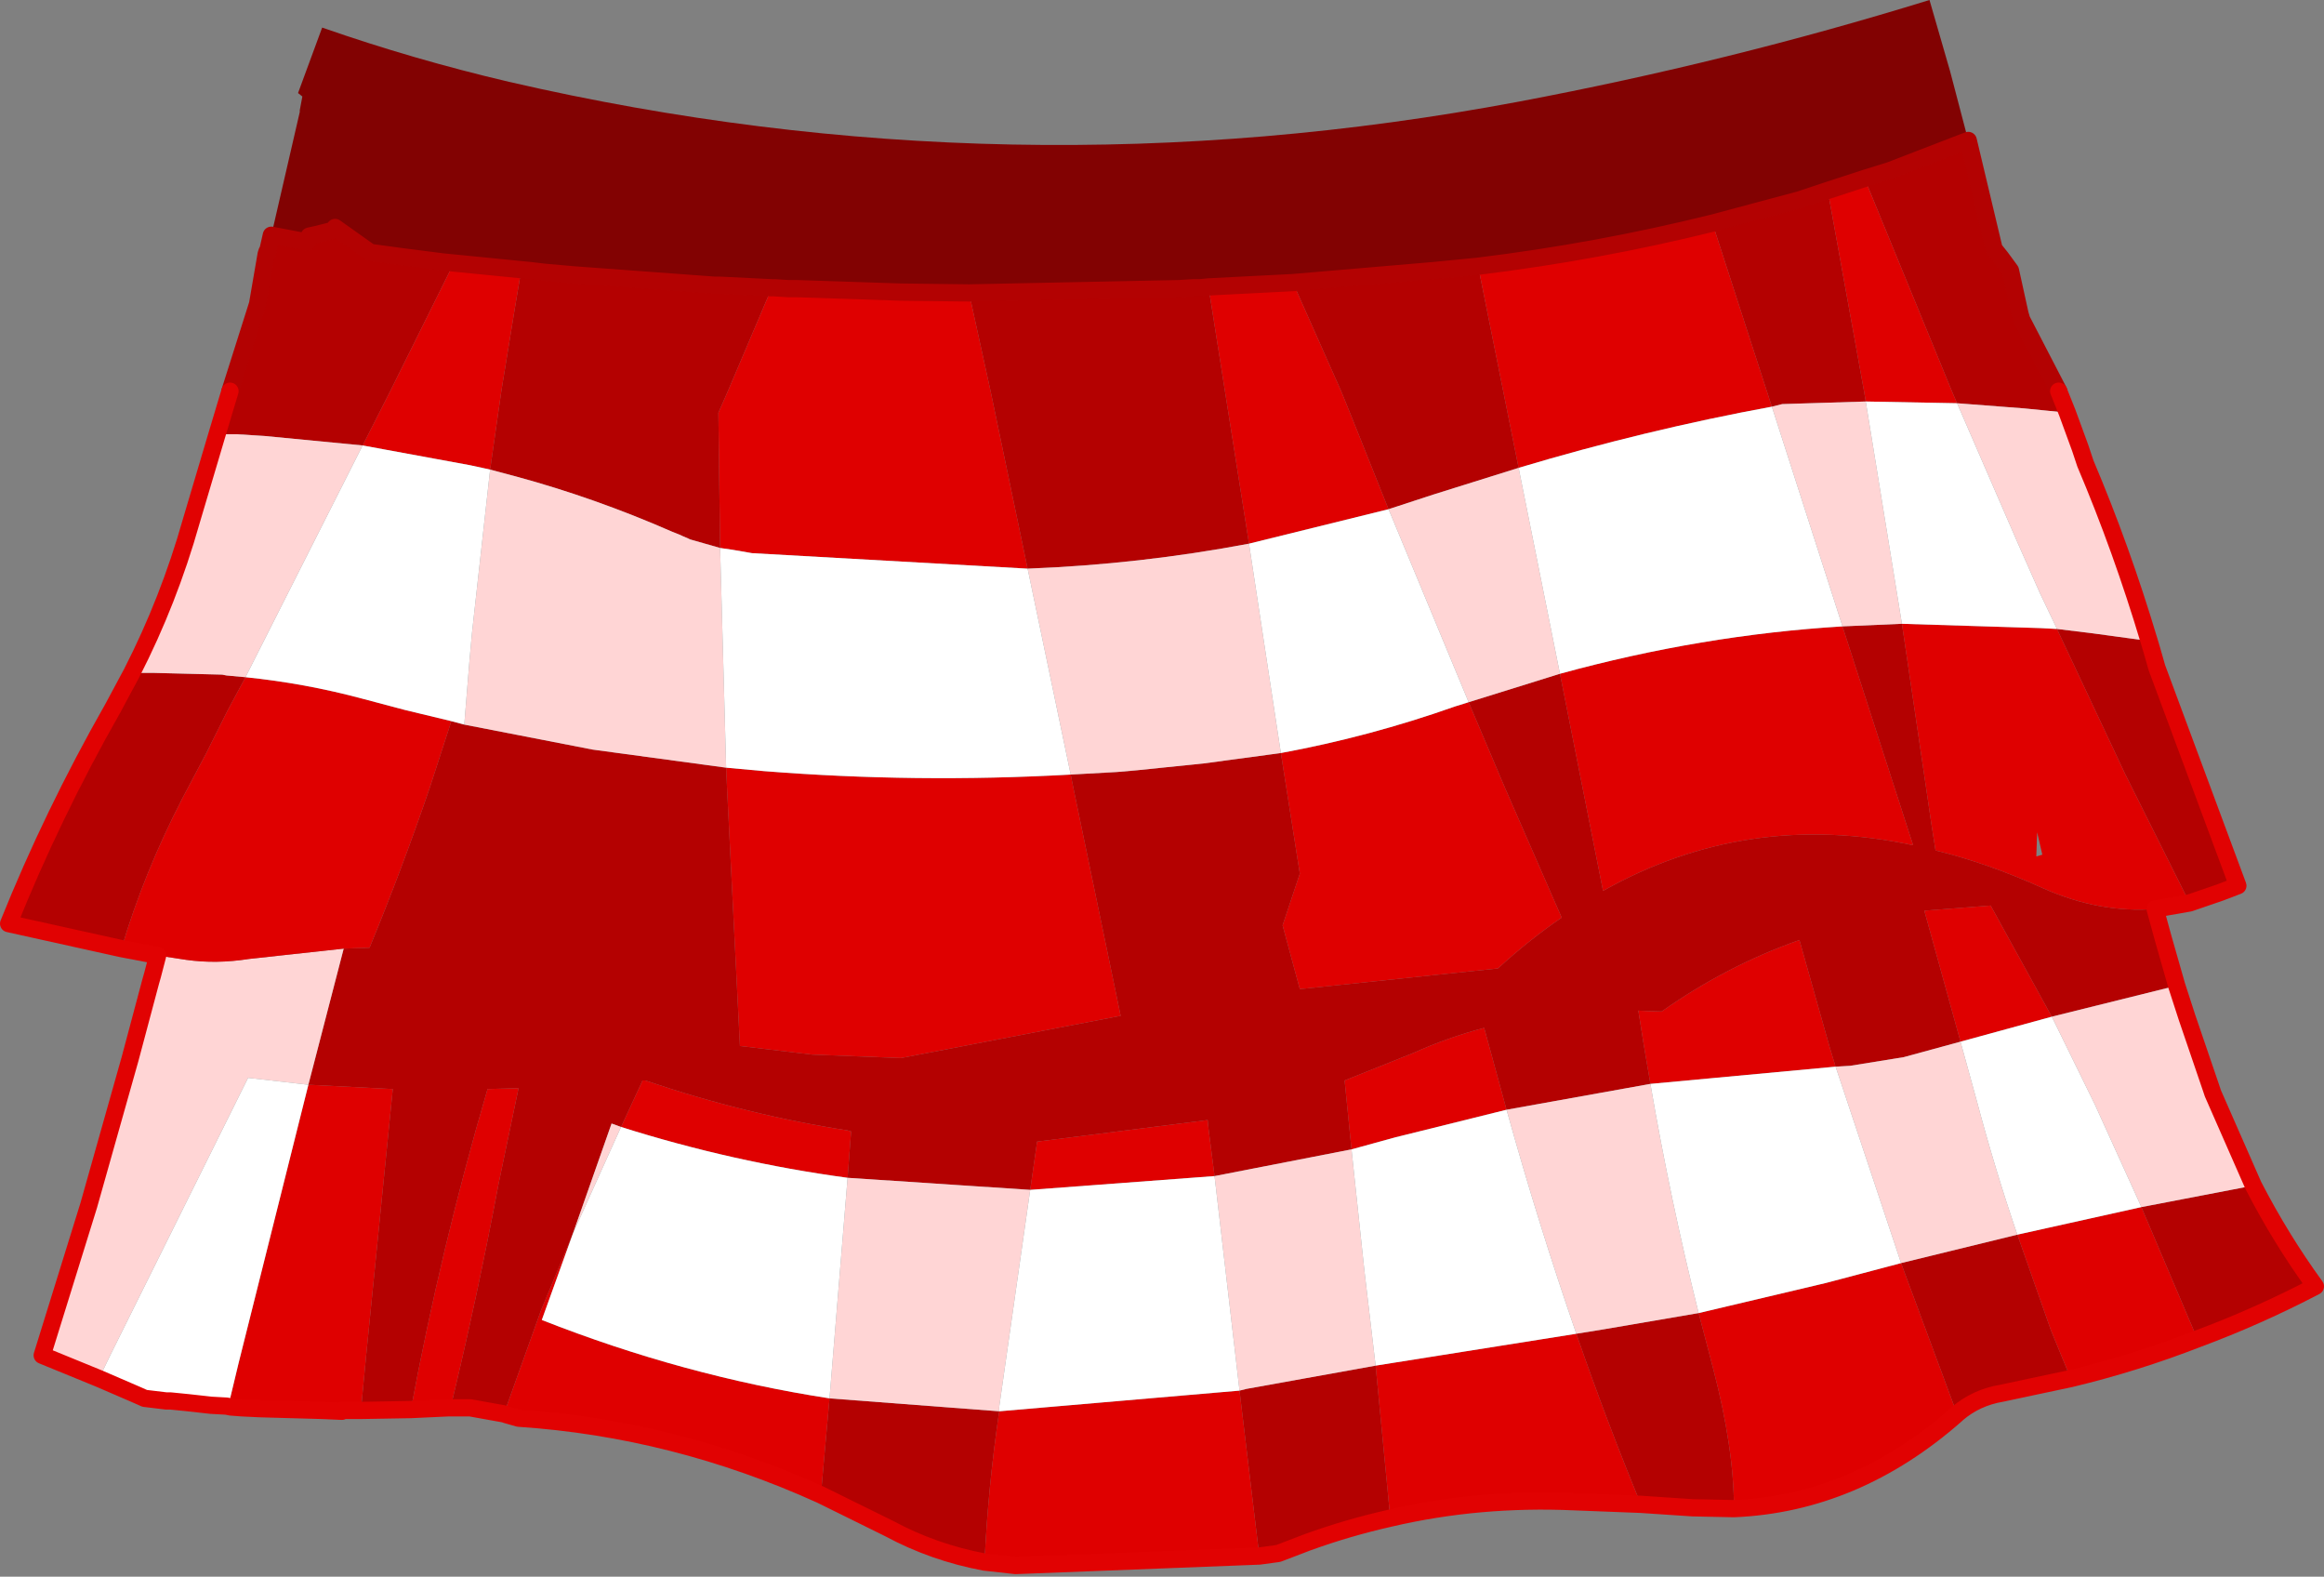
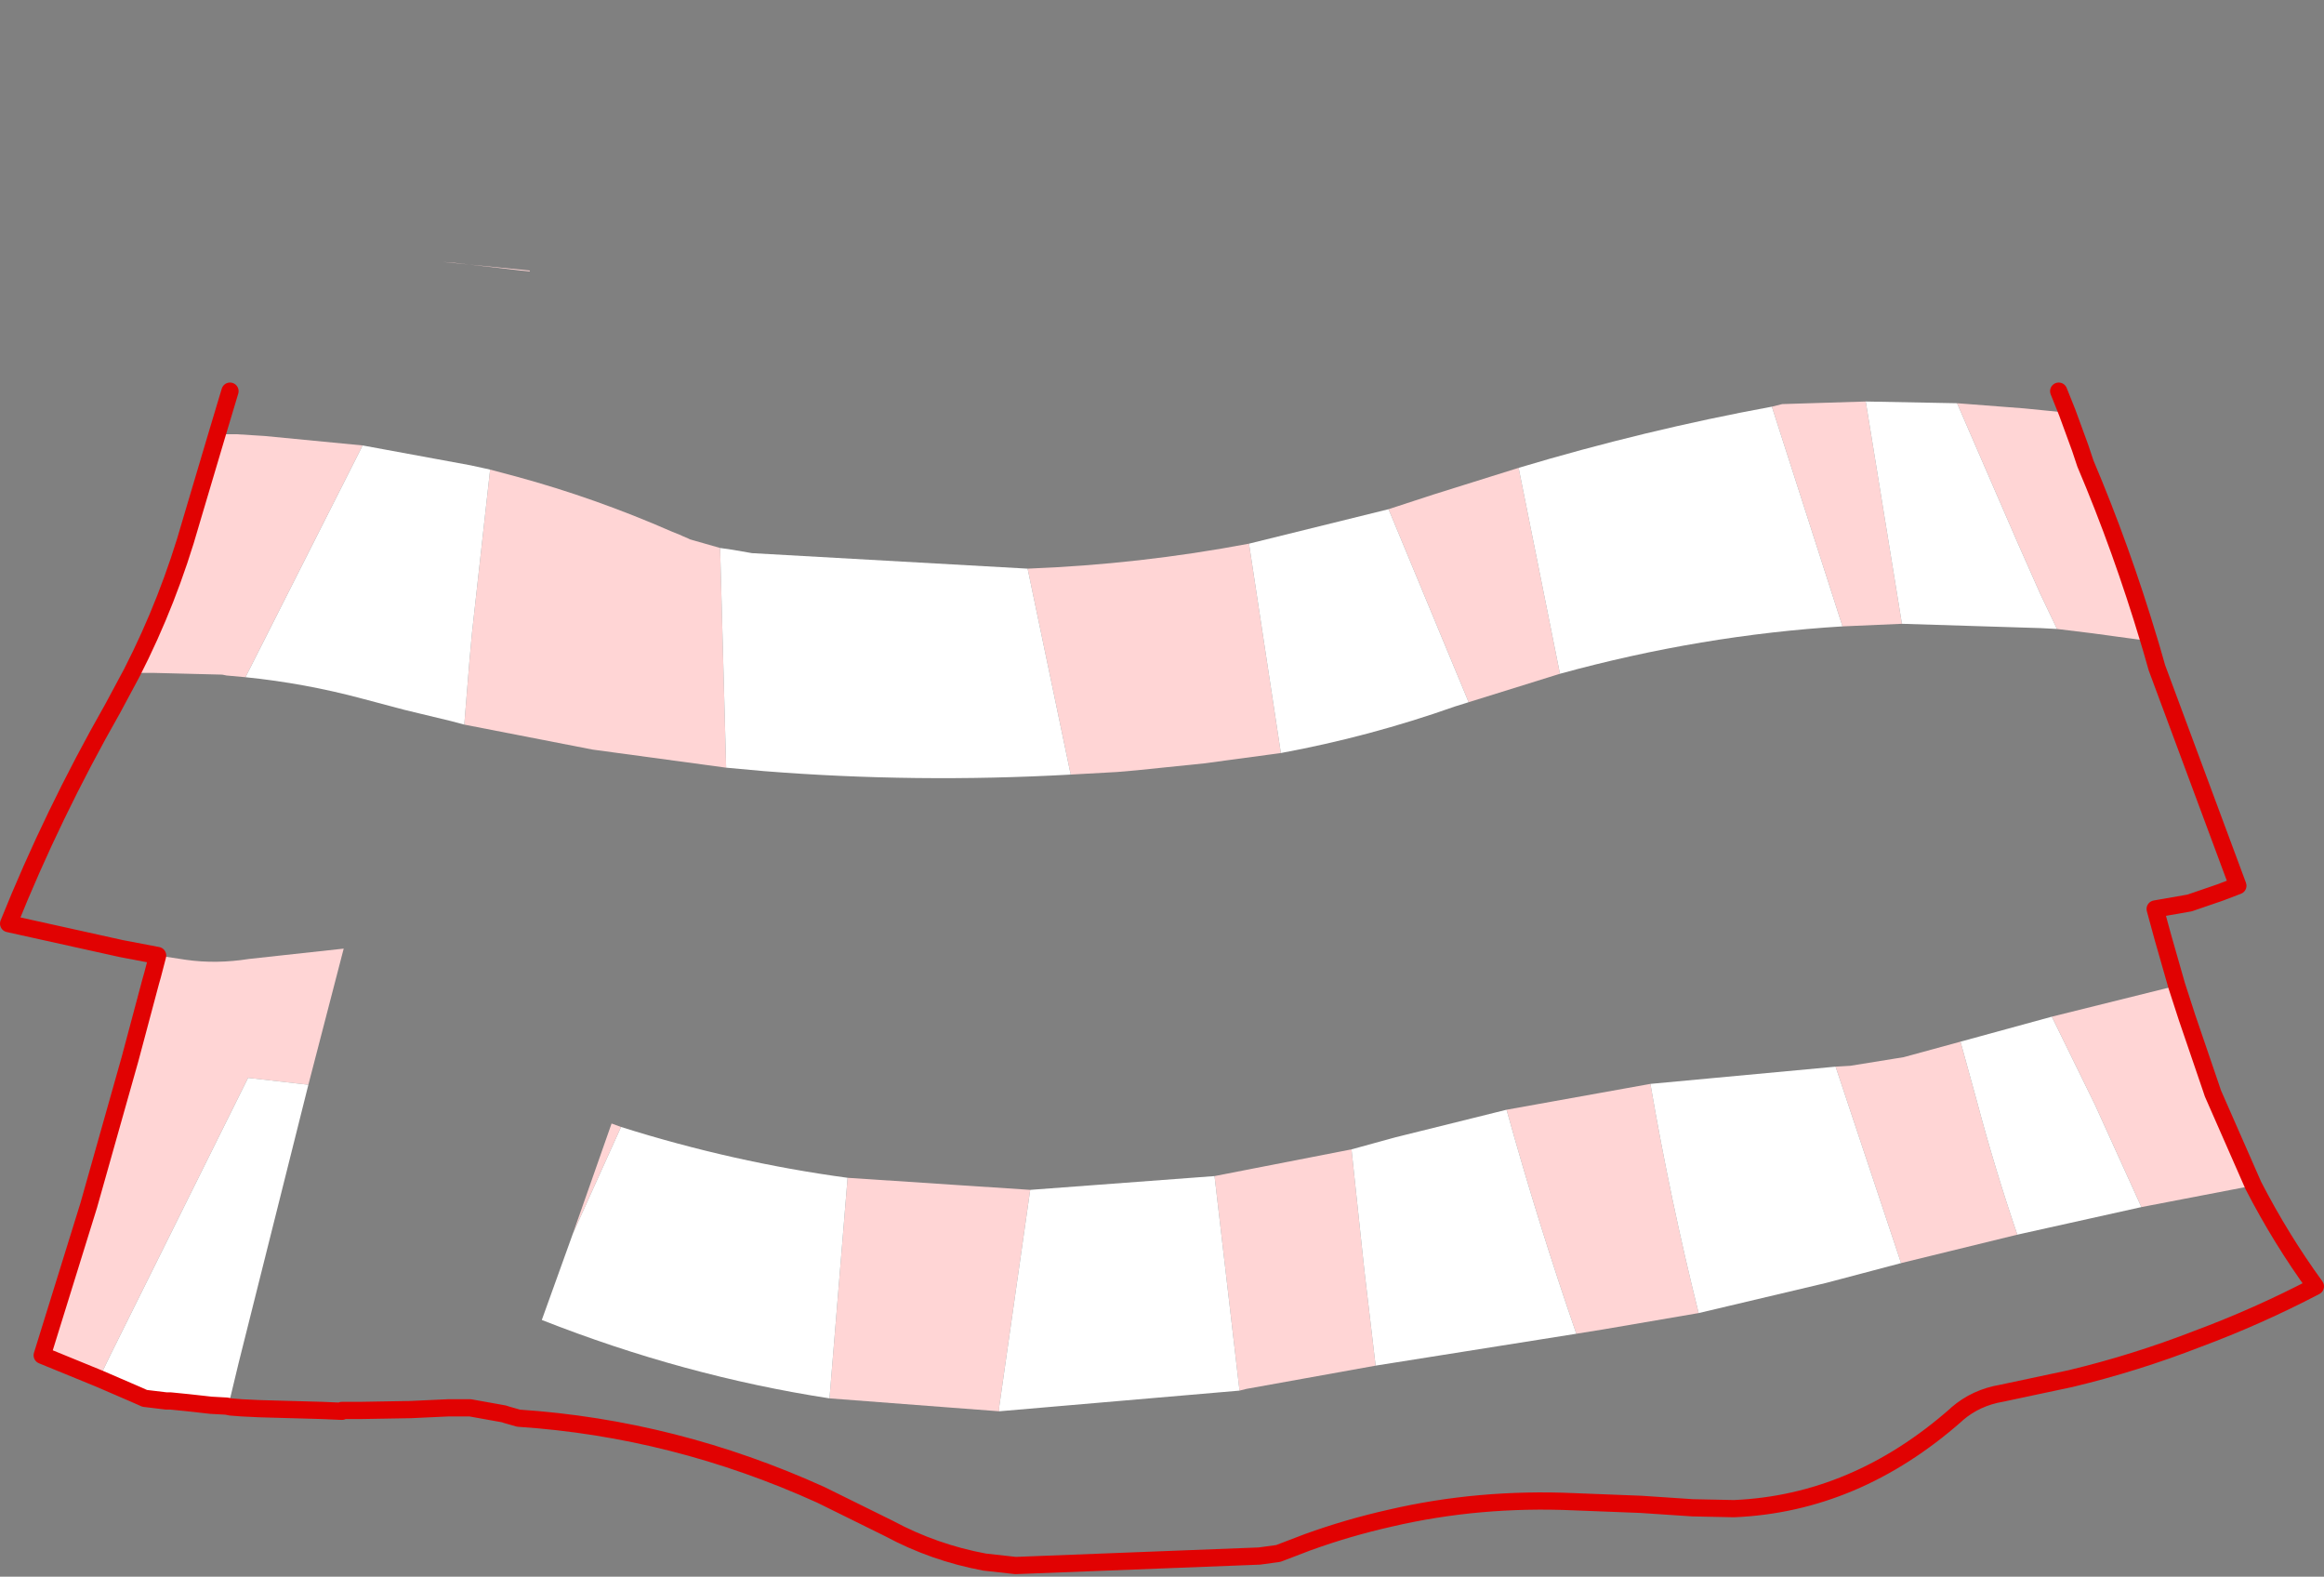
<svg xmlns="http://www.w3.org/2000/svg" height="91.5px" width="134.9px">
  <rect width="100%" height="100%" fill="#808080" stroke="none" />
  <g transform="matrix(1.0, 0.0, 0.0, 1.0, 67.45, 45.5)">
-     <path d="M-51.7 -31.85 L-50.05 -39.0 -50.05 -39.1 -49.9 -39.9 -50.15 -40.1 -48.75 -43.9 Q-43.45 -42.05 -37.9 -40.75 -8.85 -34.05 20.7 -39.6 32.9 -41.9 44.55 -45.5 L45.75 -41.35 46.8 -37.35 46.4 -37.2 42.25 -35.6 40.8 -35.15 38.65 -34.45 37.0 -33.9 31.95 -32.55 Q25.3 -30.9 18.35 -30.05 L15.8 -29.8 7.6 -29.1 2.7 -28.85 2.2 -28.8 1.8 -28.8 1.0 -28.75 -11.2 -28.5 -15.2 -28.55 -21.2 -28.75 -21.7 -28.75 -22.5 -28.8 -22.65 -28.8 -25.7 -28.95 -26.0 -28.95 -34.15 -29.55 -35.85 -29.7 -36.7 -29.8 -41.75 -30.3 -44.1 -30.6 -45.95 -30.85 -46.1 -30.95 -48.0 -32.3 -48.05 -32.15 -49.05 -31.9 -49.5 -31.8 -49.6 -31.45 -51.7 -31.85" fill="#820202" fill-rule="evenodd" stroke="none" />
-     <path d="M-51.7 -31.85 L-49.6 -31.45 -49.5 -31.8 -49.05 -31.9 -48.05 -32.15 -48.0 -32.3 -46.1 -30.95 -45.95 -30.85 -44.1 -30.6 -41.75 -30.3 -41.1 -30.25 -44.8 -22.8 -46.4 -19.65 -52.1 -20.2 -53.7 -20.3 -54.85 -20.3 -54.1 -22.8 -52.5 -27.85 -52.25 -29.3 -52.0 -30.75 -51.95 -30.9 -51.9 -30.9 -51.95 -30.75 -51.7 -31.85 M-36.7 -29.8 L-35.85 -29.7 -34.15 -29.55 -26.0 -28.95 -25.7 -28.95 -22.65 -28.8 -25.2 -22.8 -25.75 -21.55 -25.65 -13.7 -27.4 -14.2 -27.5 -14.25 -27.85 -14.4 -27.95 -14.45 -28.45 -14.65 Q-32.9 -16.6 -37.5 -17.85 L-39.0 -18.25 -38.35 -22.8 -37.6 -27.4 -37.2 -29.8 -36.7 -29.75 -36.7 -29.8 M-11.2 -28.5 L1.0 -28.75 1.8 -28.8 2.2 -28.8 2.7 -28.85 5.05 -13.95 Q-1.3 -12.75 -7.8 -12.5 L-9.95 -22.8 -11.2 -28.5 M7.6 -29.1 L15.8 -29.8 18.35 -30.05 20.7 -18.35 15.75 -16.8 13.15 -15.95 11.05 -21.2 10.4 -22.8 7.6 -29.1 M31.95 -32.55 L37.0 -33.9 38.65 -34.45 38.65 -34.4 40.75 -22.8 40.85 -22.2 36.0 -22.05 35.4 -21.9 31.95 -32.55 M40.8 -35.15 L42.25 -35.6 46.4 -37.2 46.8 -37.35 48.3 -31.05 48.7 -30.55 49.25 -29.8 49.8 -27.3 49.9 -26.95 52.05 -22.8 52.55 -21.55 51.05 -21.7 50.05 -21.8 46.15 -22.1 45.85 -22.8 40.8 -35.1 40.8 -35.15 M57.3 -8.3 L57.45 -7.8 57.75 -6.75 62.45 5.9 61.4 6.3 59.65 6.9 55.9 -0.6 51.95 -9.0 54.0 -8.75 57.3 -8.3 M57.65 7.25 L58.1 8.9 58.9 11.7 51.65 13.5 48.1 7.05 44.25 7.35 46.35 14.95 43.05 15.85 39.95 16.35 39.1 16.4 38.75 15.25 37.0 9.05 Q32.75 10.55 29.0 13.2 L27.65 13.15 27.95 15.05 28.35 17.4 20.0 18.9 18.7 14.15 Q16.6 14.7 14.6 15.6 L10.6 17.2 11.0 21.2 3.05 22.75 2.7 20.0 2.65 19.5 -7.25 20.75 -7.65 23.55 -18.25 22.85 -18.05 20.2 -18.05 20.15 -18.1 20.15 -18.25 20.1 Q-24.1 19.2 -30.0 17.2 L-30.15 17.2 -31.4 19.9 -31.95 19.7 -34.2 26.1 -36.05 30.55 -38.2 36.55 -40.15 36.2 -40.65 36.2 -41.3 36.2 Q-39.75 29.8 -38.5 23.15 L-37.35 17.65 -39.15 17.7 Q-41.85 26.9 -43.6 36.3 L-46.5 36.35 -46.2 33.2 -44.65 17.7 -49.55 17.45 -47.5 9.55 -46.0 9.5 Q-44.1 4.9 -42.5 0.2 L-41.25 -3.65 -40.5 -3.45 -33.05 -2.0 -25.3 -0.95 -25.25 0.2 -24.5 15.2 -20.3 15.7 -15.15 15.9 -2.4 13.45 -5.15 0.2 -5.3 -0.55 -2.6 -0.7 -1.45 -0.8 2.45 -1.2 6.9 -1.8 8.0 5.2 7.0 8.2 8.0 11.9 19.5 10.7 Q21.3 9.05 23.2 7.75 L19.9 0.2 17.8 -4.75 23.1 -6.4 25.6 6.2 Q33.95 1.5 43.6 3.55 L39.5 -9.15 42.95 -9.3 44.35 0.2 44.65 2.25 44.9 3.85 Q47.95 4.6 51.15 6.05 54.4 7.5 57.65 7.25 M63.35 23.3 Q64.95 26.4 66.95 29.15 63.6 30.9 60.1 32.2 L56.85 24.55 63.35 23.3 M52.75 34.5 L48.75 35.35 Q47.25 35.6 46.15 36.55 L42.9 27.8 49.65 26.15 51.6 31.7 52.75 34.5 M33.2 42.05 L30.8 42.0 27.8 41.8 Q25.8 36.95 24.05 31.9 L25.6 31.65 31.15 30.7 32.0 33.95 Q33.2 38.55 33.2 42.05 M13.25 42.6 Q10.8 43.15 8.45 44.0 L6.75 44.65 5.65 44.8 4.5 35.2 4.9 35.1 12.4 33.75 13.25 42.6 M-10.3 45.15 Q-13.25 44.6 -15.85 43.2 L-19.8 41.25 -19.3 35.65 -9.45 36.4 Q-10.1 40.8 -10.3 45.15 M-60.4 9.55 L-66.95 8.1 Q-64.4 1.75 -60.9 -4.4 L-59.8 -6.45 -58.5 -6.45 -54.55 -6.35 -54.3 -6.3 -53.2 -6.2 -54.25 -4.25 -55.5 -1.75 -56.85 0.8 Q-59.1 5.15 -60.4 9.55" fill="#b40101" fill-rule="evenodd" stroke="none" />
    <path d="M-41.75 -30.3 L-36.7 -29.8 -36.7 -29.75 -37.2 -29.8 -41.1 -30.25 -41.75 -30.3 M52.55 -21.55 L53.3 -19.5 53.6 -18.6 Q55.7 -13.65 57.3 -8.3 L54.0 -8.75 51.95 -9.0 50.95 -11.1 49.6 -14.15 46.15 -22.1 50.05 -21.8 51.05 -21.7 52.55 -21.55 M58.9 11.7 L59.5 13.55 60.9 17.65 61.0 17.95 63.35 23.3 56.85 24.55 54.15 18.6 51.65 13.5 58.9 11.7 M-61.7 34.5 L-65.0 33.15 -62.3 24.45 -59.9 15.95 -58.7 11.45 -58.6 11.1 -58.3 9.95 -56.65 10.2 Q-54.9 10.45 -53.0 10.15 L-47.5 9.55 -49.55 17.45 -53.05 17.05 -61.05 33.15 -61.7 34.5 M-59.8 -6.45 Q-57.65 -10.65 -56.35 -15.25 L-54.85 -20.3 -53.7 -20.3 -52.1 -20.2 -46.4 -19.65 -53.2 -6.2 -54.3 -6.3 -54.55 -6.35 -58.5 -6.45 -59.8 -6.45 M-39.0 -18.25 L-37.5 -17.85 Q-32.9 -16.6 -28.45 -14.65 L-27.95 -14.45 -27.85 -14.4 -27.5 -14.25 -27.4 -14.2 -25.65 -13.7 -25.3 -0.95 -33.05 -2.0 -40.5 -3.45 -40.2 -7.15 -40.05 -8.8 -39.0 -18.25 M-18.25 22.85 L-7.65 23.55 -9.45 36.15 -9.45 36.4 -19.3 35.65 -18.25 22.85 M3.05 22.75 L11.0 21.2 11.75 28.25 12.4 33.75 4.9 35.1 4.5 35.2 3.05 22.75 M20.0 18.9 L28.35 17.4 Q29.5 24.1 31.15 30.7 L25.6 31.65 24.05 31.9 Q21.85 25.55 20.0 18.9 M39.1 16.4 L39.95 16.35 43.05 15.85 46.35 14.95 47.3 18.4 Q48.35 22.35 49.65 26.15 L42.9 27.8 39.1 16.4 M-31.4 19.9 L-34.2 26.1 -31.95 19.7 -31.4 19.9 M13.15 -15.95 L15.75 -16.8 20.7 -18.35 23.1 -6.4 17.8 -4.75 13.15 -15.95 M35.4 -21.9 L36.0 -22.05 40.85 -22.2 42.95 -9.3 39.5 -9.15 35.4 -21.9 M-7.8 -12.5 Q-1.3 -12.75 5.05 -13.95 L6.9 -1.8 2.45 -1.2 -1.45 -0.8 -2.6 -0.7 -5.3 -0.55 -7.8 -12.5" fill="#ffd5d5" fill-rule="evenodd" stroke="none" />
-     <path d="M-22.65 -28.8 L-22.5 -28.8 -21.7 -28.75 -21.2 -28.75 -15.2 -28.55 -11.2 -28.5 -9.95 -22.8 -7.8 -12.5 -23.8 -13.4 -24.95 -13.6 -25.65 -13.7 -25.75 -21.55 -25.2 -22.8 -22.65 -28.8 M2.7 -28.85 L7.6 -29.1 10.4 -22.8 11.05 -21.2 13.15 -15.95 5.05 -13.95 2.7 -28.85 M18.35 -30.05 Q25.3 -30.9 31.95 -32.55 L35.4 -21.9 Q28.05 -20.55 20.7 -18.35 L18.35 -30.05 M38.65 -34.45 L40.8 -35.15 40.8 -35.1 45.85 -22.8 46.15 -22.1 40.85 -22.2 40.75 -22.8 38.65 -34.4 38.65 -34.45 M59.65 6.9 L57.65 7.25 Q54.4 7.5 51.15 6.05 47.95 4.6 44.9 3.85 L44.65 2.25 44.35 0.2 42.95 -9.3 51.0 -9.05 51.95 -9.0 55.9 -0.6 59.65 6.9 M60.1 32.2 Q56.5 33.6 52.75 34.5 L51.6 31.7 49.65 26.15 56.85 24.55 60.1 32.2 M46.15 36.55 L46.1 36.6 Q40.25 41.75 33.2 42.05 33.2 38.55 32.0 33.95 L31.15 30.7 38.55 28.95 42.9 27.8 46.15 36.55 M27.8 41.8 L23.95 41.65 Q18.4 41.4 13.25 42.6 L12.4 33.75 24.05 31.9 Q25.8 36.95 27.8 41.8 M5.65 44.8 L-8.5 45.35 -10.3 45.15 Q-10.1 40.8 -9.45 36.4 L4.5 35.2 5.65 44.8 M-19.8 41.25 Q-28.3 37.4 -37.35 36.8 L-38.05 36.6 -38.2 36.55 -36.05 30.55 -34.2 26.1 -36.0 31.1 Q-27.75 34.35 -19.3 35.65 L-19.8 41.25 M-41.3 36.2 L-41.45 36.2 -43.6 36.3 Q-41.85 26.9 -39.15 17.7 L-37.35 17.65 -38.5 23.15 Q-39.75 29.8 -41.3 36.2 M-46.5 36.35 L-47.6 36.35 -47.6 36.4 -48.75 36.35 -52.35 36.25 -53.4 36.2 -54.05 36.15 -54.3 36.1 -54.2 36.1 -53.6 33.6 -49.55 17.45 -44.65 17.7 -46.2 33.2 -46.5 36.35 M-58.3 9.95 L-60.4 9.55 Q-59.1 5.15 -56.85 0.8 L-55.5 -1.75 -54.25 -4.25 -53.2 -6.2 Q-49.75 -5.85 -46.4 -4.95 L-43.95 -4.3 -41.25 -3.65 -42.5 0.2 Q-44.1 4.9 -46.0 9.5 L-47.5 9.55 -53.0 10.15 Q-54.9 10.45 -56.65 10.2 L-58.3 9.95 M-46.4 -19.65 L-44.8 -22.8 -41.1 -30.25 -37.2 -29.8 -37.6 -27.4 -38.35 -22.8 -39.0 -18.25 -40.15 -18.5 -46.4 -19.65 M-31.4 19.9 L-30.15 17.2 -30.0 17.2 Q-24.1 19.2 -18.25 20.1 L-18.1 20.15 -18.05 20.15 -18.05 20.2 -18.25 22.85 Q-24.9 21.95 -31.4 19.9 M-7.65 23.55 L-7.25 20.75 2.65 19.5 2.7 20.0 3.05 22.75 -7.65 23.55 M11.0 21.2 L10.6 17.2 14.6 15.6 Q16.6 14.7 18.7 14.15 L20.0 18.9 13.55 20.5 11.0 21.2 M28.35 17.4 L27.95 15.05 27.65 13.15 29.0 13.2 Q32.75 10.55 37.0 9.05 L38.75 15.25 39.1 16.4 28.35 17.4 M46.35 14.95 L44.25 7.35 48.1 7.05 51.65 13.5 46.35 14.95 M23.1 -6.4 Q31.3 -8.65 39.5 -9.15 L43.6 3.55 Q33.95 1.5 25.6 6.2 L23.1 -6.4 M-5.3 -0.55 L-5.15 0.2 -2.4 13.45 -15.15 15.9 -20.3 15.7 -24.5 15.2 -25.25 0.2 -25.3 -0.95 -23.1 -0.75 Q-14.3 -0.05 -5.3 -0.55 M17.8 -4.75 L19.9 0.2 23.2 7.75 Q21.3 9.05 19.5 10.7 L8.0 11.9 7.0 8.2 8.0 5.2 6.9 -1.8 Q12.05 -2.75 17.0 -4.5 L17.8 -4.75 M51.1 4.1 L50.8 2.8 50.75 4.2 51.1 4.1" fill="#df0000" fill-rule="evenodd" stroke="none" />
    <path d="M-54.3 36.1 L-55.2 36.05 -56.55 35.9 -57.55 35.8 -57.8 35.8 -59.05 35.65 -59.5 35.45 -61.7 34.5 -61.05 33.15 -53.05 17.05 -49.55 17.45 -53.6 33.6 -54.2 36.1 -54.3 36.1 M-46.4 -19.65 L-40.15 -18.5 -39.0 -18.25 -40.05 -8.8 -40.2 -7.15 -40.5 -3.45 -41.25 -3.65 -43.95 -4.3 -46.4 -4.95 Q-49.75 -5.85 -53.2 -6.2 L-46.4 -19.65 M-25.3 -0.95 L-25.65 -13.7 -24.95 -13.6 -23.8 -13.4 -7.8 -12.5 -5.3 -0.55 Q-14.3 -0.05 -23.1 -0.75 L-25.3 -0.95 M-34.2 26.1 L-31.4 19.9 Q-24.9 21.95 -18.25 22.85 L-19.3 35.65 Q-27.75 34.35 -36.0 31.1 L-34.2 26.1 M40.85 -22.2 L46.15 -22.1 49.6 -14.15 50.95 -11.1 51.95 -9.0 51.0 -9.05 42.95 -9.3 40.85 -22.2 M35.4 -21.9 L39.5 -9.15 Q31.3 -8.65 23.1 -6.4 L20.7 -18.35 Q28.05 -20.55 35.4 -21.9 M13.15 -15.95 L17.8 -4.75 17.0 -4.5 Q12.05 -2.75 6.9 -1.8 L5.05 -13.95 13.15 -15.95 M-9.45 36.4 L-9.45 36.15 -7.65 23.55 3.05 22.75 4.5 35.2 -9.45 36.4 M12.4 33.75 L11.75 28.25 11.0 21.2 13.55 20.5 20.0 18.9 Q21.85 25.55 24.05 31.9 L12.4 33.75 M31.15 30.7 Q29.5 24.1 28.35 17.4 L39.1 16.4 42.9 27.8 38.55 28.95 31.15 30.7 M49.65 26.15 Q48.35 22.35 47.3 18.4 L46.35 14.95 51.65 13.5 54.15 18.6 56.85 24.55 49.65 26.15" fill="#ffffff" fill-rule="evenodd" stroke="none" />
-     <path d="M-51.7 -31.85 L-49.6 -31.45 -49.5 -31.8 -49.05 -31.9 -48.05 -32.15 -48.0 -32.3 -46.1 -30.95 -45.95 -30.85 -44.1 -30.6 -41.75 -30.3 -36.7 -29.8 -35.85 -29.7 -34.15 -29.55 -26.0 -28.95 -25.7 -28.95 -22.65 -28.8 M-22.5 -28.8 L-21.7 -28.75 -21.2 -28.75 -15.2 -28.55 -11.2 -28.5 1.0 -28.75 1.8 -28.8 2.2 -28.8 2.7 -28.85 7.6 -29.1 15.8 -29.8 18.35 -30.05 Q25.3 -30.9 31.95 -32.55 L37.0 -33.9 38.65 -34.45 40.8 -35.15 42.25 -35.6 46.4 -37.2 46.8 -37.35 48.3 -31.05 48.7 -30.55 49.25 -29.8 49.8 -27.3 49.9 -26.95 52.05 -22.8 M-54.1 -22.8 L-52.5 -27.85 -52.25 -29.3 -52.0 -30.75 -51.95 -30.9 -51.9 -30.9 -51.95 -30.75 -51.7 -31.85" fill="none" stroke="#b30202" stroke-linecap="round" stroke-linejoin="round" stroke-width="1.0" />
    <path d="M52.05 -22.8 L52.55 -21.55 53.3 -19.5 53.6 -18.6 Q55.7 -13.65 57.3 -8.3 L57.45 -7.8 57.75 -6.75 62.45 5.9 61.4 6.3 59.65 6.9 57.65 7.25 58.1 8.9 58.9 11.7 59.5 13.55 60.9 17.65 61.0 17.95 63.35 23.3 Q64.95 26.4 66.95 29.15 63.6 30.9 60.1 32.2 56.5 33.6 52.75 34.5 L48.75 35.35 Q47.25 35.6 46.15 36.55 L46.1 36.6 Q40.25 41.75 33.2 42.05 L30.8 42.0 27.8 41.8 23.95 41.65 Q18.4 41.4 13.25 42.6 10.8 43.15 8.45 44.0 L6.75 44.65 5.65 44.8 -8.5 45.35 -10.3 45.15 Q-13.25 44.6 -15.85 43.2 L-19.8 41.25 Q-28.3 37.4 -37.35 36.8 L-38.05 36.6 -38.2 36.55 -40.15 36.2 -40.65 36.2 -41.3 36.2 -41.45 36.2 -43.6 36.3 -46.5 36.35 -47.6 36.35 -47.6 36.4 -48.75 36.35 -52.35 36.25 -53.4 36.2 -54.05 36.15 -54.3 36.1 -55.2 36.05 -56.55 35.9 -57.55 35.8 -57.8 35.8 -59.05 35.65 -59.5 35.45 -61.7 34.5 -65.0 33.15 -62.3 24.45 -59.9 15.95 -58.7 11.45 -58.6 11.1 -58.3 9.95 -60.4 9.55 -66.95 8.1 Q-64.4 1.75 -60.9 -4.4 L-59.8 -6.45 Q-57.65 -10.65 -56.35 -15.25 L-54.85 -20.3 -54.1 -22.8" fill="none" stroke="#e10202" stroke-linecap="round" stroke-linejoin="round" stroke-width="1.0" />
  </g>
</svg>